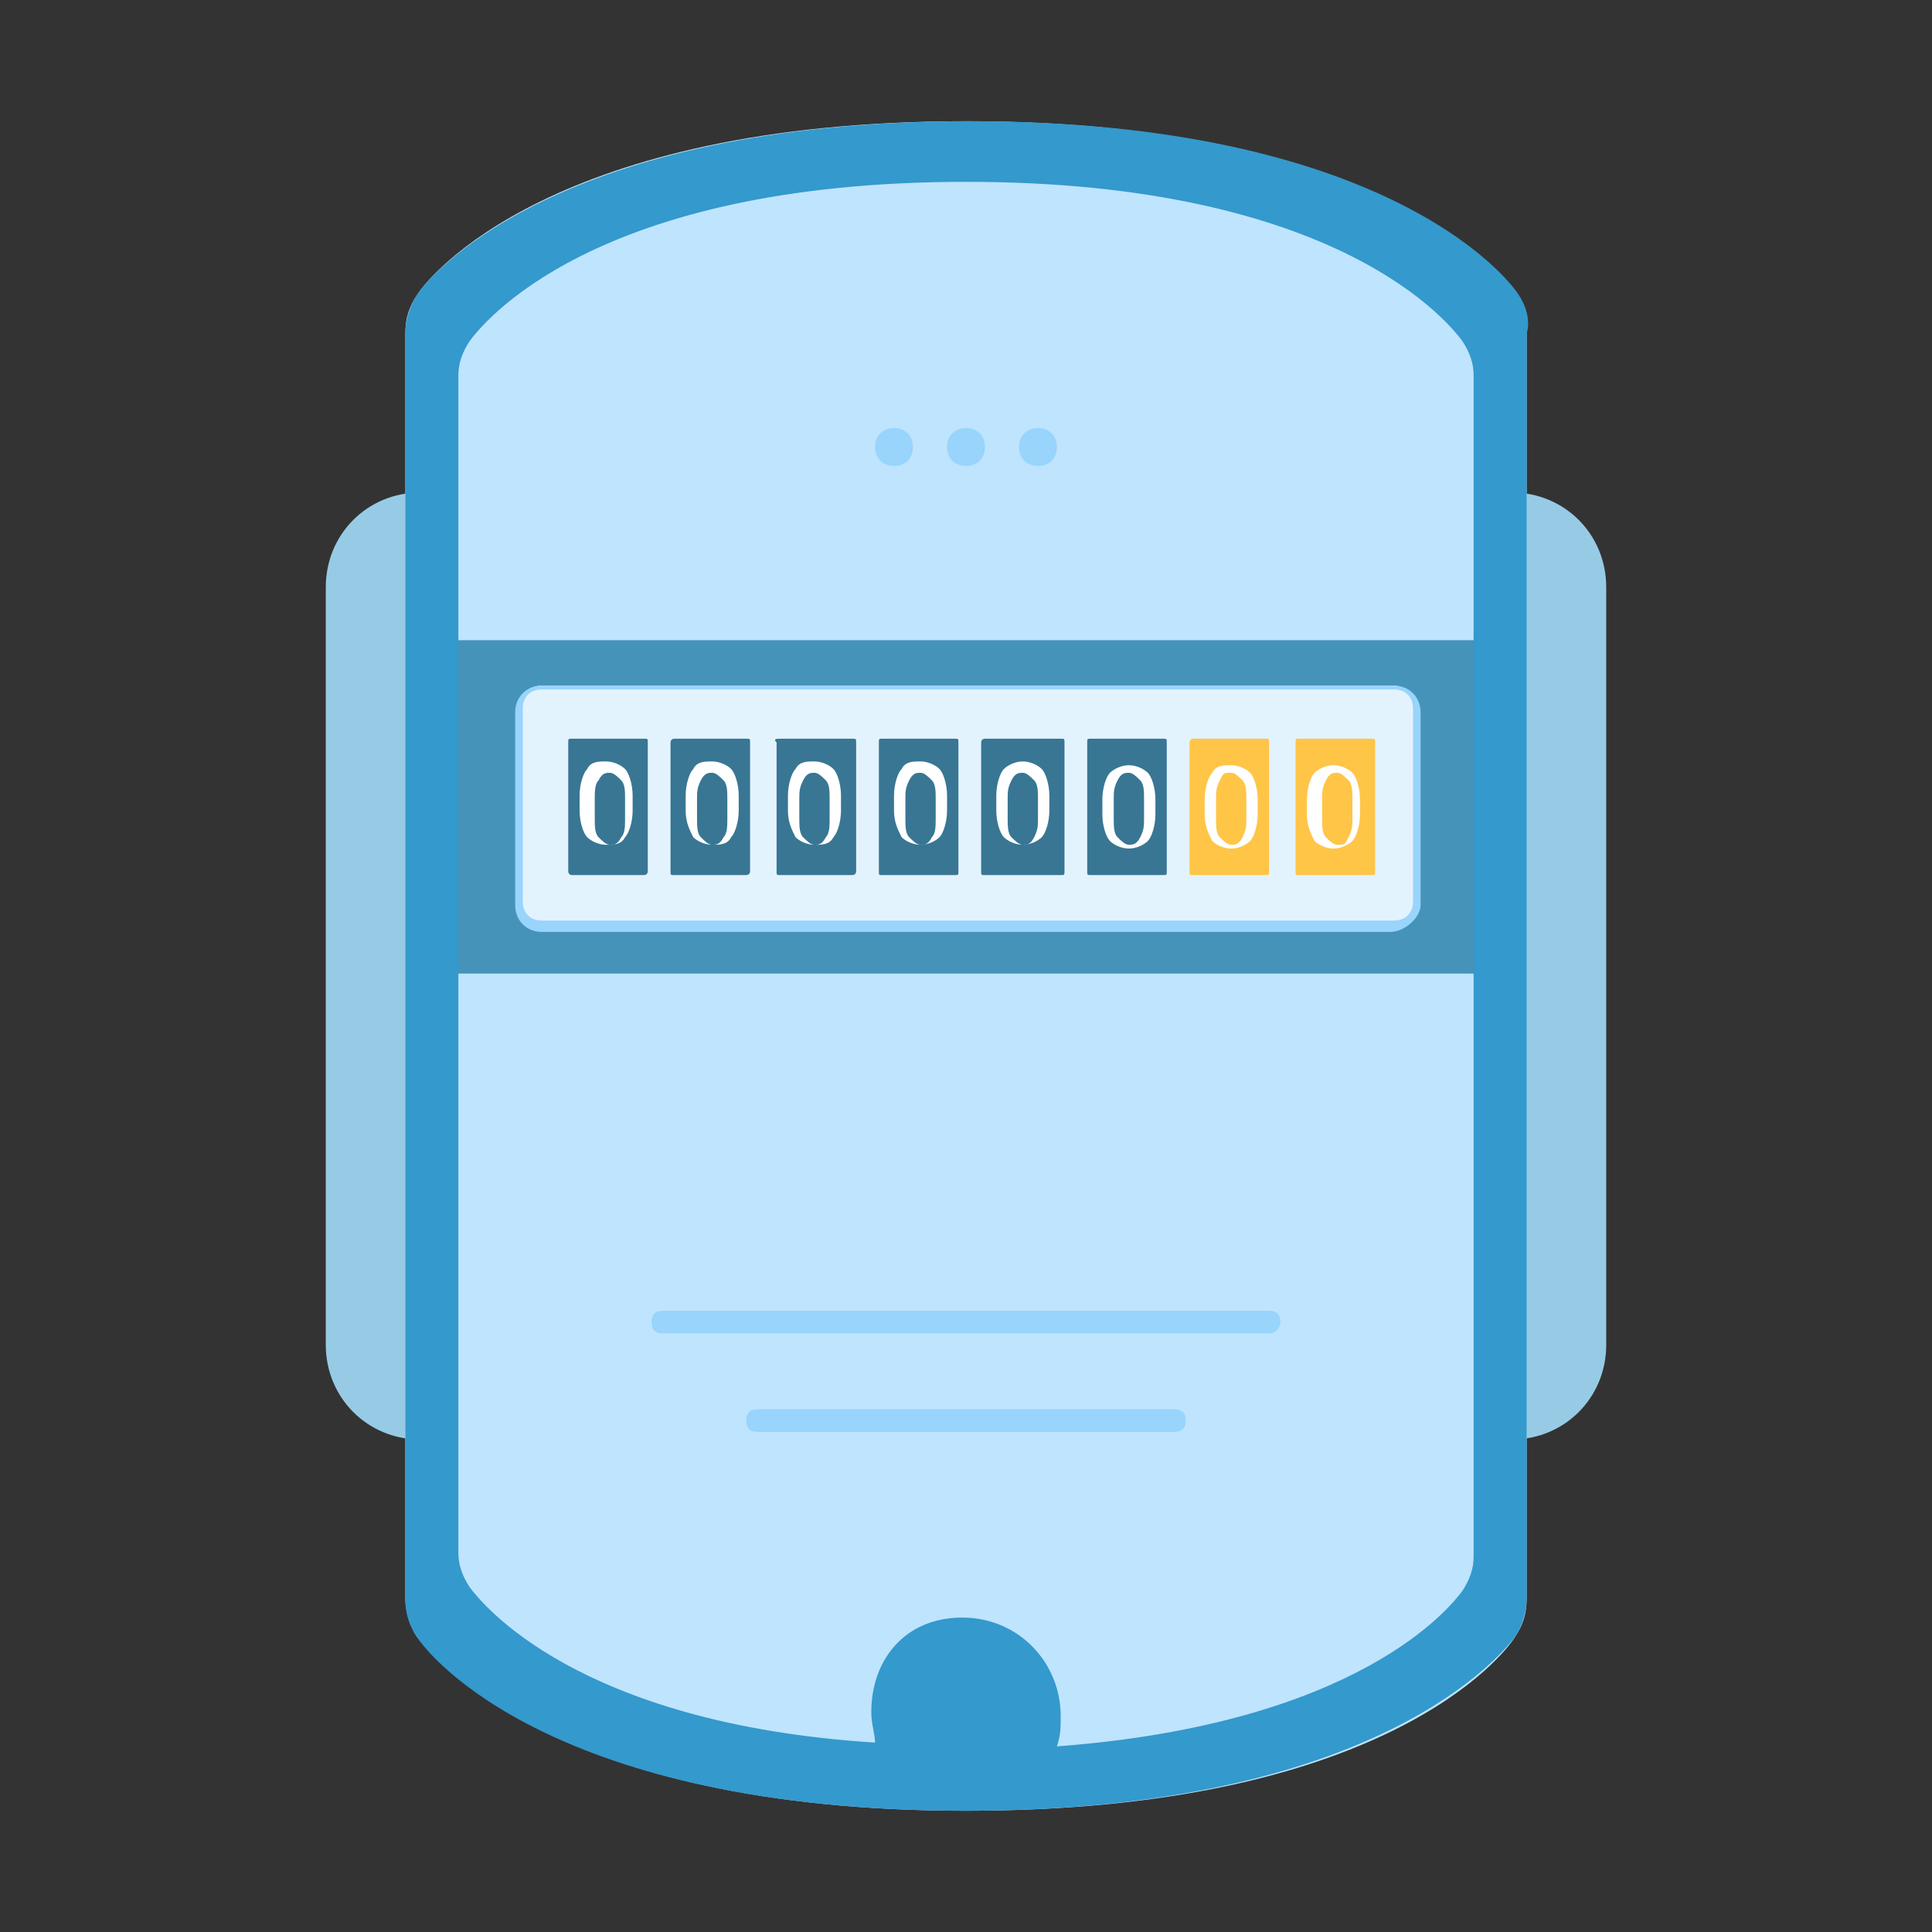
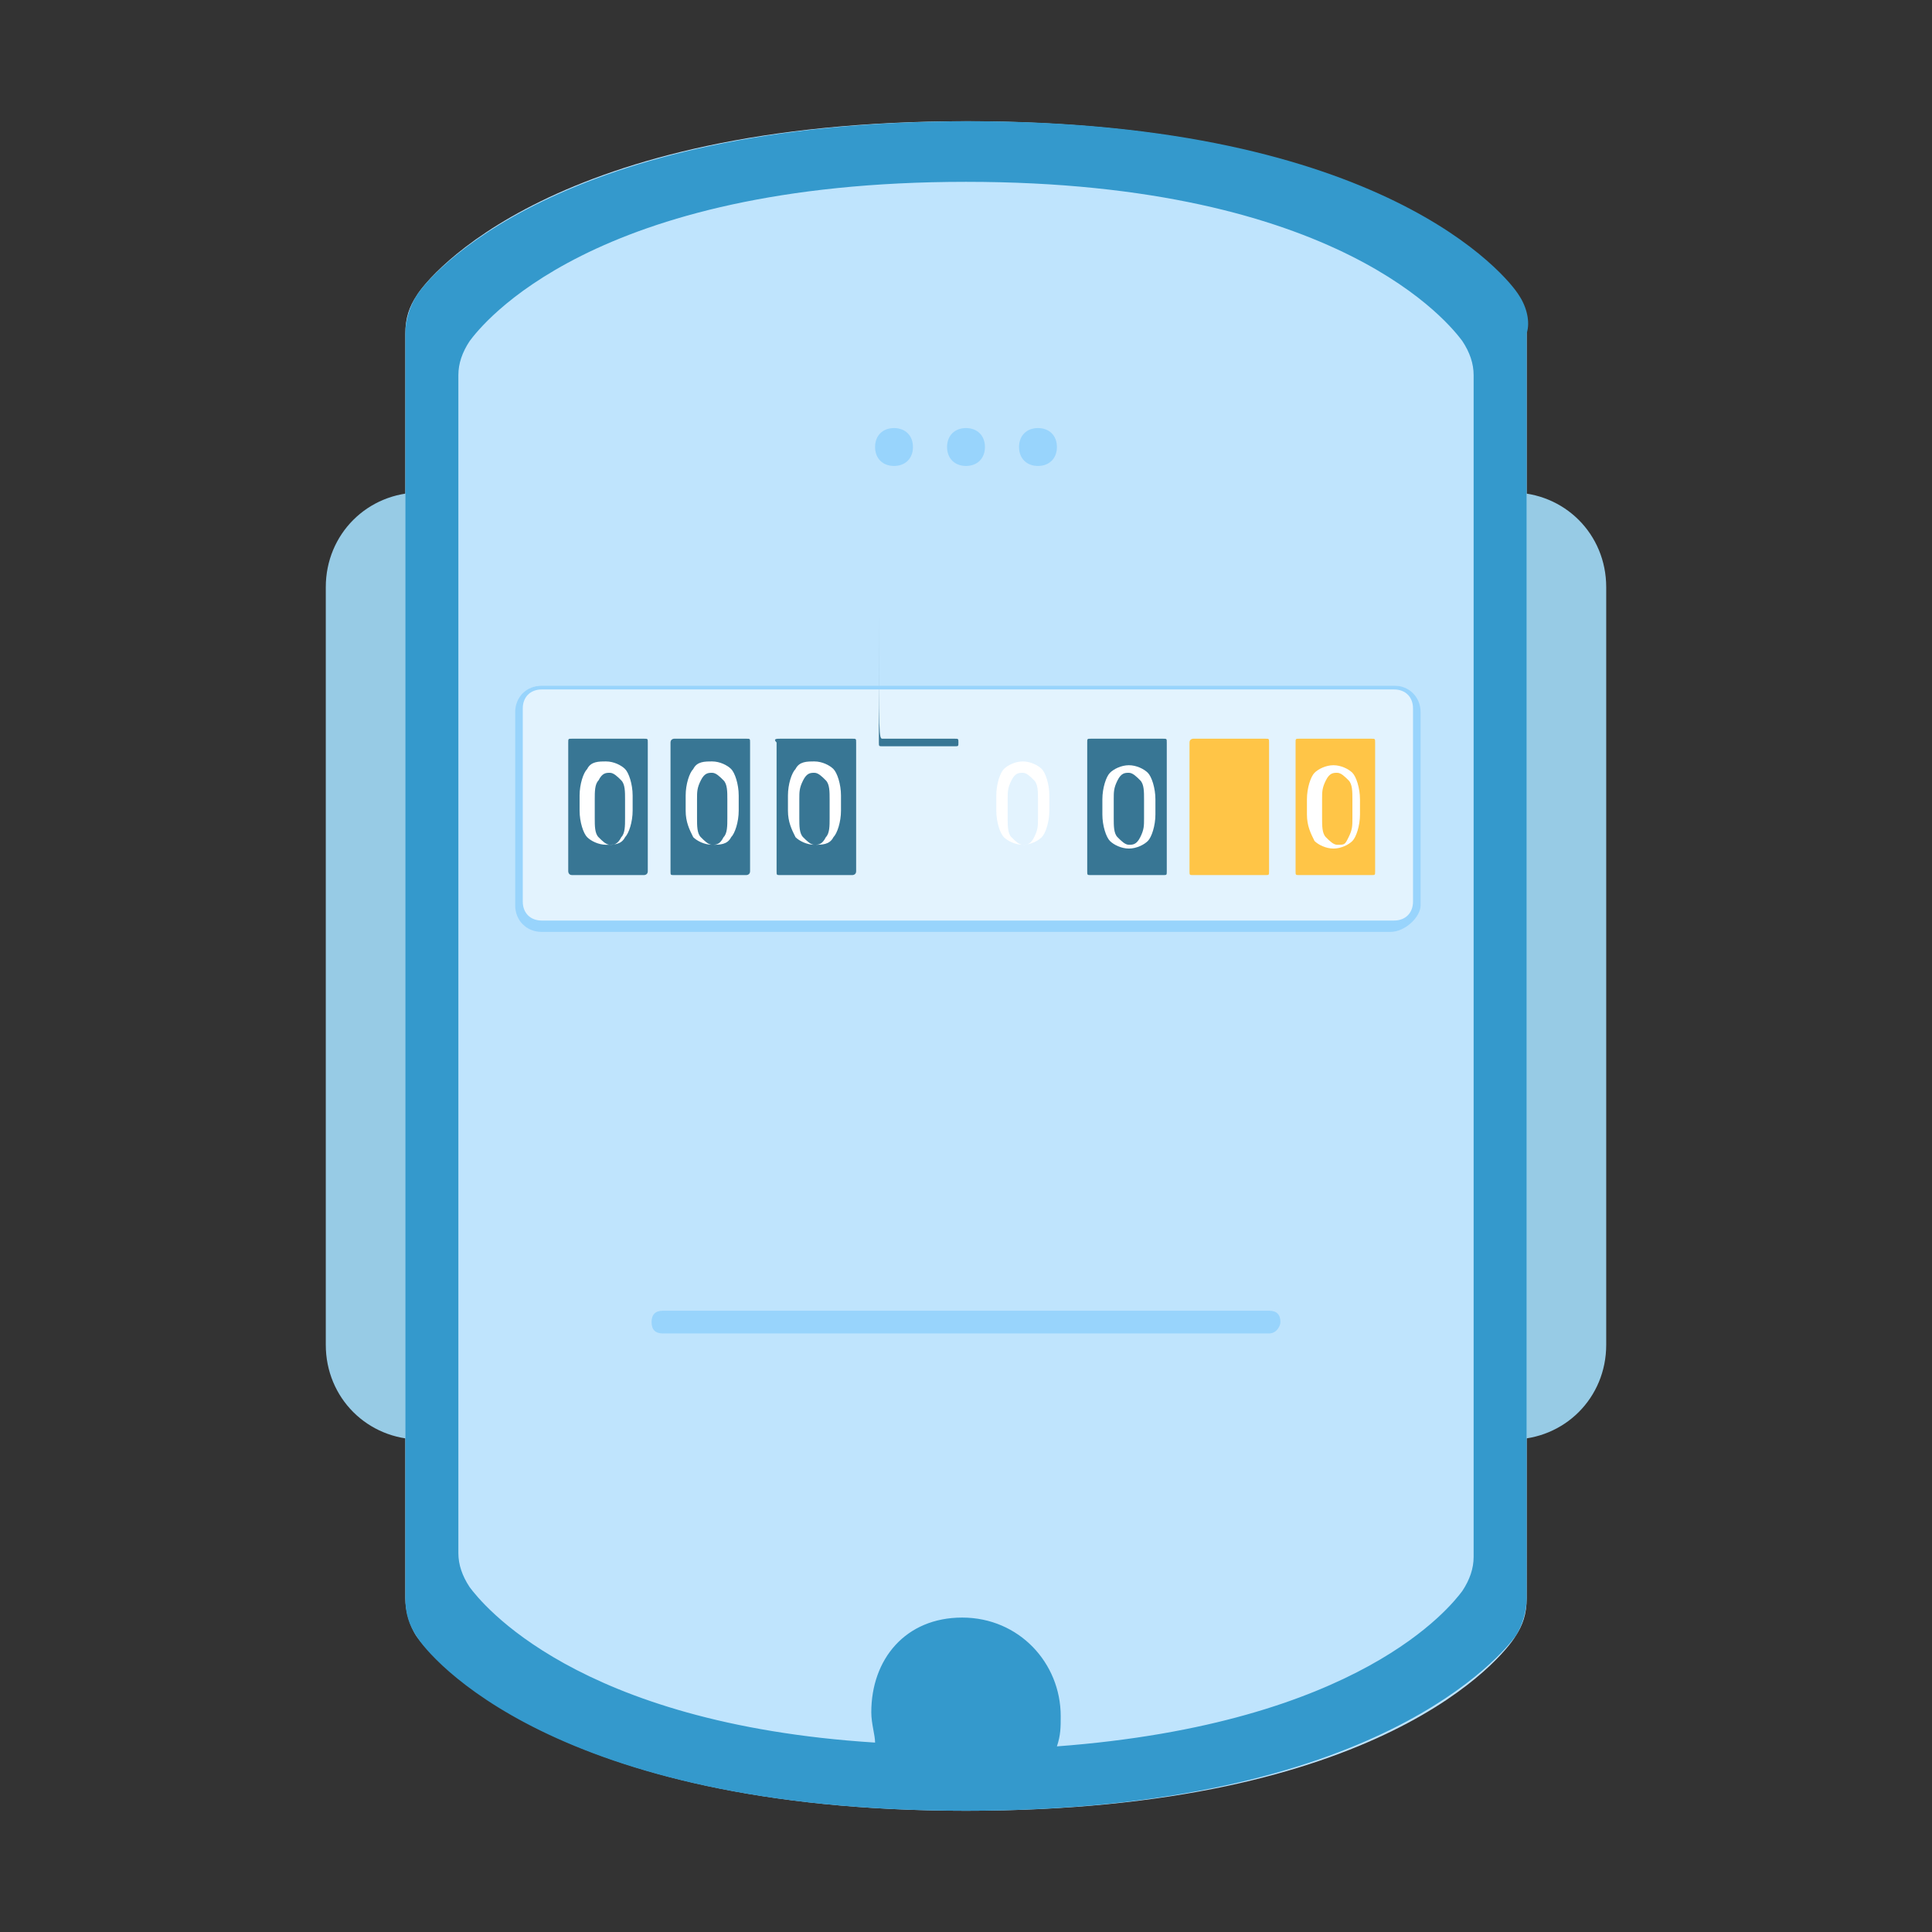
<svg xmlns="http://www.w3.org/2000/svg" version="1.1" id="TXT" x="0px" y="0px" viewBox="0 0 51 51" style="enable-background:new 0 0 51 51;" xml:space="preserve">
  <rect x="0" y="0" width="51" height="51" fill="#333333" stroke="none" />
  <style type="text/css">
	.st0{fill:#97CBE5;}
	.st1{fill:#BFE4FD;}
	.st2{fill:#4693B9;}
	.st3{fill:#E3F3FE;}
	.st4{fill:#387694;}
	.st5{fill:#FFFFFF;}
	.st6{fill:#FFC547;}
	.st7{fill:#98D4FC;}
	.st8{fill:#3499CC;}
</style>
  <path class="st0" d="M11.1,13h28.8c1.4,0,2.5,1.1,2.5,2.5v20c0,1.4-1.1,2.5-2.5,2.5H11.1c-1.4,0-2.5-1.1-2.5-2.5v-20  C8.6,14.1,9.7,13,11.1,13z" />
  <path class="st1" d="M25.5,47.8c-11,0-14.2-4.2-14.5-4.6c-0.2-0.3-0.3-0.7-0.3-1V8.8c0-0.4,0.1-0.7,0.3-1c0.3-0.5,3.6-4.6,14.5-4.6  s14.2,4.1,14.5,4.6c0.2,0.3,0.3,0.7,0.3,1v33.4c0,0.4-0.1,0.7-0.3,1C39.7,43.7,36.5,47.8,25.5,47.8z" />
  <g>
-     <rect x="11.5" y="16.9" class="st2" width="28.1" height="8.8" />
    <g>
      <path class="st3" d="M14.3,18.1h22.5c0.3,0,0.6,0.3,0.6,0.6v5.1c0,0.3-0.3,0.6-0.6,0.6H14.3c-0.3,0-0.6-0.3-0.6-0.6v-5.1    C13.7,18.4,13.9,18.1,14.3,18.1z" />
      <g>
        <g>
          <path class="st4" d="M15.1,19.5H17c0.1,0,0.1,0,0.1,0.1V23c0,0.1-0.1,0.1-0.1,0.1h-1.9C15,23.1,15,23,15,23v-3.4      C15,19.5,15,19.5,15.1,19.5L15.1,19.5z" />
          <path class="st5" d="M16.7,21.4c0,0.3-0.1,0.6-0.2,0.7c-0.1,0.2-0.3,0.2-0.5,0.2c-0.2,0-0.4-0.1-0.5-0.2s-0.2-0.4-0.2-0.7v-0.4      c0-0.3,0.1-0.6,0.2-0.7c0.1-0.2,0.3-0.2,0.5-0.2c0.2,0,0.4,0.1,0.5,0.2c0.1,0.1,0.2,0.4,0.2,0.7L16.7,21.4L16.7,21.4z       M16.5,21.1c0-0.2,0-0.4-0.1-0.5s-0.2-0.2-0.3-0.2s-0.2,0-0.3,0.2c-0.1,0.1-0.1,0.3-0.1,0.5v0.5c0,0.2,0,0.4,0.1,0.5      c0.1,0.1,0.2,0.2,0.3,0.2s0.2,0,0.3-0.2c0.1-0.1,0.1-0.3,0.1-0.5C16.5,21.5,16.5,21.1,16.5,21.1z" />
        </g>
        <g>
          <path class="st4" d="M17.8,19.5h1.9c0.1,0,0.1,0,0.1,0.1V23c0,0.1-0.1,0.1-0.1,0.1h-1.9c-0.1,0-0.1,0-0.1-0.1v-3.4      C17.7,19.5,17.8,19.5,17.8,19.5L17.8,19.5z" />
          <path class="st5" d="M19.5,21.4c0,0.3-0.1,0.6-0.2,0.7c-0.1,0.2-0.3,0.2-0.5,0.2s-0.4-0.1-0.5-0.2c-0.1-0.2-0.2-0.4-0.2-0.7      v-0.4c0-0.3,0.1-0.6,0.2-0.7c0.1-0.2,0.3-0.2,0.5-0.2s0.4,0.1,0.5,0.2c0.1,0.1,0.2,0.4,0.2,0.7L19.5,21.4L19.5,21.4z M19.2,21.1      c0-0.2,0-0.4-0.1-0.5c-0.1-0.1-0.2-0.2-0.3-0.2s-0.2,0-0.3,0.2s-0.1,0.3-0.1,0.5v0.5c0,0.2,0,0.4,0.1,0.5      c0.1,0.1,0.2,0.2,0.3,0.2s0.2,0,0.3-0.2c0.1-0.1,0.1-0.3,0.1-0.5C19.2,21.5,19.2,21.1,19.2,21.1z" />
        </g>
        <g>
          <path class="st4" d="M20.6,19.5h1.9c0.1,0,0.1,0,0.1,0.1V23c0,0.1-0.1,0.1-0.1,0.1h-1.9c-0.1,0-0.1,0-0.1-0.1v-3.4      C20.4,19.5,20.5,19.5,20.6,19.5L20.6,19.5z" />
          <path class="st5" d="M22.2,21.4c0,0.3-0.1,0.6-0.2,0.7c-0.1,0.2-0.3,0.2-0.5,0.2s-0.4-0.1-0.5-0.2c-0.1-0.2-0.2-0.4-0.2-0.7      v-0.4c0-0.3,0.1-0.6,0.2-0.7c0.1-0.2,0.3-0.2,0.5-0.2s0.4,0.1,0.5,0.2c0.1,0.1,0.2,0.4,0.2,0.7L22.2,21.4L22.2,21.4z M21.9,21.1      c0-0.2,0-0.4-0.1-0.5c-0.1-0.1-0.2-0.2-0.3-0.2s-0.2,0-0.3,0.2s-0.1,0.3-0.1,0.5v0.5c0,0.2,0,0.4,0.1,0.5      c0.1,0.1,0.2,0.2,0.3,0.2s0.2,0,0.3-0.2c0.1-0.1,0.1-0.3,0.1-0.5C21.9,21.5,21.9,21.1,21.9,21.1z" />
        </g>
        <g>
-           <path class="st4" d="M23.3,19.5h1.9c0.1,0,0.1,0,0.1,0.1V23c0,0.1,0,0.1-0.1,0.1h-1.9c-0.1,0-0.1,0-0.1-0.1v-3.4      C23.2,19.5,23.2,19.5,23.3,19.5L23.3,19.5z" />
-           <path class="st5" d="M25,21.4c0,0.3-0.1,0.6-0.2,0.7s-0.3,0.2-0.5,0.2s-0.4-0.1-0.5-0.2c-0.1-0.2-0.2-0.4-0.2-0.7v-0.4      c0-0.3,0.1-0.6,0.2-0.7c0.1-0.2,0.3-0.2,0.5-0.2s0.4,0.1,0.5,0.2s0.2,0.4,0.2,0.7L25,21.4L25,21.4z M24.7,21.1      c0-0.2,0-0.4-0.1-0.5s-0.2-0.2-0.3-0.2s-0.2,0-0.3,0.2s-0.1,0.3-0.1,0.5v0.5c0,0.2,0,0.4,0.1,0.5c0.1,0.1,0.2,0.2,0.3,0.2      s0.2,0,0.3-0.2c0.1-0.1,0.1-0.3,0.1-0.5C24.7,21.5,24.7,21.1,24.7,21.1z" />
+           <path class="st4" d="M23.3,19.5h1.9c0.1,0,0.1,0,0.1,0.1c0,0.1,0,0.1-0.1,0.1h-1.9c-0.1,0-0.1,0-0.1-0.1v-3.4      C23.2,19.5,23.2,19.5,23.3,19.5L23.3,19.5z" />
        </g>
        <g>
-           <path class="st4" d="M26,19.5H28c0.1,0,0.1,0,0.1,0.1V23c0,0.1,0,0.1-0.1,0.1H26c-0.1,0-0.1,0-0.1-0.1v-3.4      C25.9,19.5,26,19.5,26,19.5L26,19.5z" />
          <path class="st5" d="M27.7,21.4c0,0.3-0.1,0.6-0.2,0.7s-0.3,0.2-0.5,0.2s-0.4-0.1-0.5-0.2s-0.2-0.4-0.2-0.7v-0.4      c0-0.3,0.1-0.6,0.2-0.7s0.3-0.2,0.5-0.2s0.4,0.1,0.5,0.2s0.2,0.4,0.2,0.7L27.7,21.4L27.7,21.4z M27.4,21.1c0-0.2,0-0.4-0.1-0.5      s-0.2-0.2-0.3-0.2s-0.2,0-0.3,0.2s-0.1,0.3-0.1,0.5v0.5c0,0.2,0,0.4,0.1,0.5c0.1,0.1,0.2,0.2,0.3,0.2s0.2,0,0.3-0.2      s0.1-0.3,0.1-0.5C27.4,21.5,27.4,21.1,27.4,21.1z" />
        </g>
        <g>
          <path class="st4" d="M28.8,19.5h1.9c0.1,0,0.1,0,0.1,0.1V23c0,0.1,0,0.1-0.1,0.1h-1.9c-0.1,0-0.1,0-0.1-0.1v-3.4      C28.7,19.5,28.7,19.5,28.8,19.5L28.8,19.5z" />
          <path class="st5" d="M30.5,21.5c0,0.3-0.1,0.6-0.2,0.7s-0.3,0.2-0.5,0.2s-0.4-0.1-0.5-0.2s-0.2-0.4-0.2-0.7v-0.4      c0-0.3,0.1-0.6,0.2-0.7s0.3-0.2,0.5-0.2s0.4,0.1,0.5,0.2s0.2,0.4,0.2,0.7L30.5,21.5L30.5,21.5z M30.2,21.1c0-0.2,0-0.4-0.1-0.5      s-0.2-0.2-0.3-0.2s-0.2,0-0.3,0.2s-0.1,0.3-0.1,0.5v0.5c0,0.2,0,0.4,0.1,0.5c0.1,0.1,0.2,0.2,0.3,0.2s0.2,0,0.3-0.2      s0.1-0.3,0.1-0.5C30.2,21.5,30.2,21.1,30.2,21.1z" />
        </g>
        <g>
          <path class="st6" d="M31.5,19.5h1.9c0.1,0,0.1,0,0.1,0.1V23c0,0.1,0,0.1-0.1,0.1h-1.9c-0.1,0-0.1,0-0.1-0.1v-3.4      C31.4,19.5,31.5,19.5,31.5,19.5L31.5,19.5z" />
-           <path class="st5" d="M33.2,21.5c0,0.3-0.1,0.6-0.2,0.7s-0.3,0.2-0.5,0.2c-0.2,0-0.4-0.1-0.5-0.2c-0.1-0.2-0.2-0.4-0.2-0.7v-0.4      c0-0.3,0.1-0.6,0.2-0.7c0.1-0.2,0.3-0.2,0.5-0.2c0.2,0,0.4,0.1,0.5,0.2s0.2,0.4,0.2,0.7L33.2,21.5L33.2,21.5z M32.9,21.1      c0-0.2,0-0.4-0.1-0.5s-0.2-0.2-0.3-0.2c-0.2,0-0.2,0-0.3,0.2s-0.1,0.3-0.1,0.5v0.5c0,0.2,0,0.4,0.1,0.5c0.1,0.1,0.2,0.2,0.3,0.2      c0.1,0,0.2,0,0.3-0.2s0.1-0.3,0.1-0.5C32.9,21.5,32.9,21.1,32.9,21.1z" />
        </g>
        <g>
          <path class="st6" d="M34.3,19.5h1.9c0.1,0,0.1,0,0.1,0.1V23c0,0.1,0,0.1-0.1,0.1h-1.9c-0.1,0-0.1,0-0.1-0.1v-3.4      C34.2,19.5,34.2,19.5,34.3,19.5L34.3,19.5z" />
          <path class="st5" d="M35.9,21.5c0,0.3-0.1,0.6-0.2,0.7s-0.3,0.2-0.5,0.2c-0.2,0-0.4-0.1-0.5-0.2c-0.1-0.2-0.2-0.4-0.2-0.7v-0.4      c0-0.3,0.1-0.6,0.2-0.7s0.3-0.2,0.5-0.2c0.2,0,0.4,0.1,0.5,0.2s0.2,0.4,0.2,0.7L35.9,21.5L35.9,21.5z M35.7,21.1      c0-0.2,0-0.4-0.1-0.5s-0.2-0.2-0.3-0.2c-0.1,0-0.2,0-0.3,0.2s-0.1,0.3-0.1,0.5v0.5c0,0.2,0,0.4,0.1,0.5c0.1,0.1,0.2,0.2,0.3,0.2      c0.2,0,0.2,0,0.3-0.2s0.1-0.3,0.1-0.5C35.7,21.5,35.7,21.1,35.7,21.1z" />
        </g>
      </g>
      <path class="st7" d="M36.7,24.6H14.3c-0.4,0-0.7-0.3-0.7-0.7v-5.1c0-0.4,0.3-0.7,0.7-0.7h22.5c0.4,0,0.7,0.3,0.7,0.7v5.1    C37.5,24.2,37.1,24.6,36.7,24.6z M14.3,18.2c-0.3,0-0.5,0.2-0.5,0.5v5.1c0,0.3,0.2,0.5,0.5,0.5h22.5c0.3,0,0.5-0.2,0.5-0.5v-5.1    c0-0.3-0.2-0.5-0.5-0.5C36.7,18.2,14.3,18.2,14.3,18.2z" />
    </g>
  </g>
  <path class="st8" d="M40.1,7.8c-0.3-0.5-3.6-4.6-14.5-4.6S11.3,7.3,11,7.8c-0.2,0.3-0.3,0.7-0.3,1v33.4c0,0.4,0.1,0.7,0.3,1  c0.3,0.5,3.6,4.6,14.5,4.6s14.2-4.2,14.5-4.6c0.2-0.3,0.3-0.7,0.3-1V8.8C40.4,8.5,40.3,8.1,40.1,7.8z M38.9,41.1  c0,0.3-0.1,0.6-0.3,0.9c-0.3,0.4-2.7,3.5-10.7,4.1c0.1-0.3,0.1-0.5,0.1-0.8c0-1.4-1.1-2.6-2.6-2.6S23,43.8,23,45.2  c0,0.3,0.1,0.6,0.1,0.8c-7.9-0.5-10.4-3.7-10.7-4.1c-0.2-0.3-0.3-0.6-0.3-0.9V9.9c0-0.3,0.1-0.6,0.3-0.9c0.3-0.4,3.2-4.2,13.1-4.2  S38.3,8.6,38.6,9c0.2,0.3,0.3,0.6,0.3,0.9V41.1L38.9,41.1z" />
  <path class="st7" d="M33.5,35.2h-16c-0.2,0-0.3-0.1-0.3-0.3c0-0.2,0.1-0.3,0.3-0.3h16c0.2,0,0.3,0.1,0.3,0.3  C33.8,35,33.7,35.2,33.5,35.2z" />
-   <path class="st7" d="M31,37.8H20c-0.2,0-0.3-0.1-0.3-0.3s0.1-0.3,0.3-0.3h11c0.2,0,0.3,0.1,0.3,0.3S31.2,37.8,31,37.8z" />
  <g>
    <path class="st7" d="M24.1,11.8c0,0.3-0.2,0.5-0.5,0.5c-0.3,0-0.5-0.2-0.5-0.5s0.2-0.5,0.5-0.5C23.9,11.3,24.1,11.5,24.1,11.8z" />
    <path class="st7" d="M26,11.8c0,0.3-0.2,0.5-0.5,0.5S25,12.1,25,11.8s0.2-0.5,0.5-0.5S26,11.5,26,11.8z" />
    <path class="st7" d="M27.9,11.8c0,0.3-0.2,0.5-0.5,0.5s-0.5-0.2-0.5-0.5s0.2-0.5,0.5-0.5S27.9,11.5,27.9,11.8z" />
  </g>
</svg>